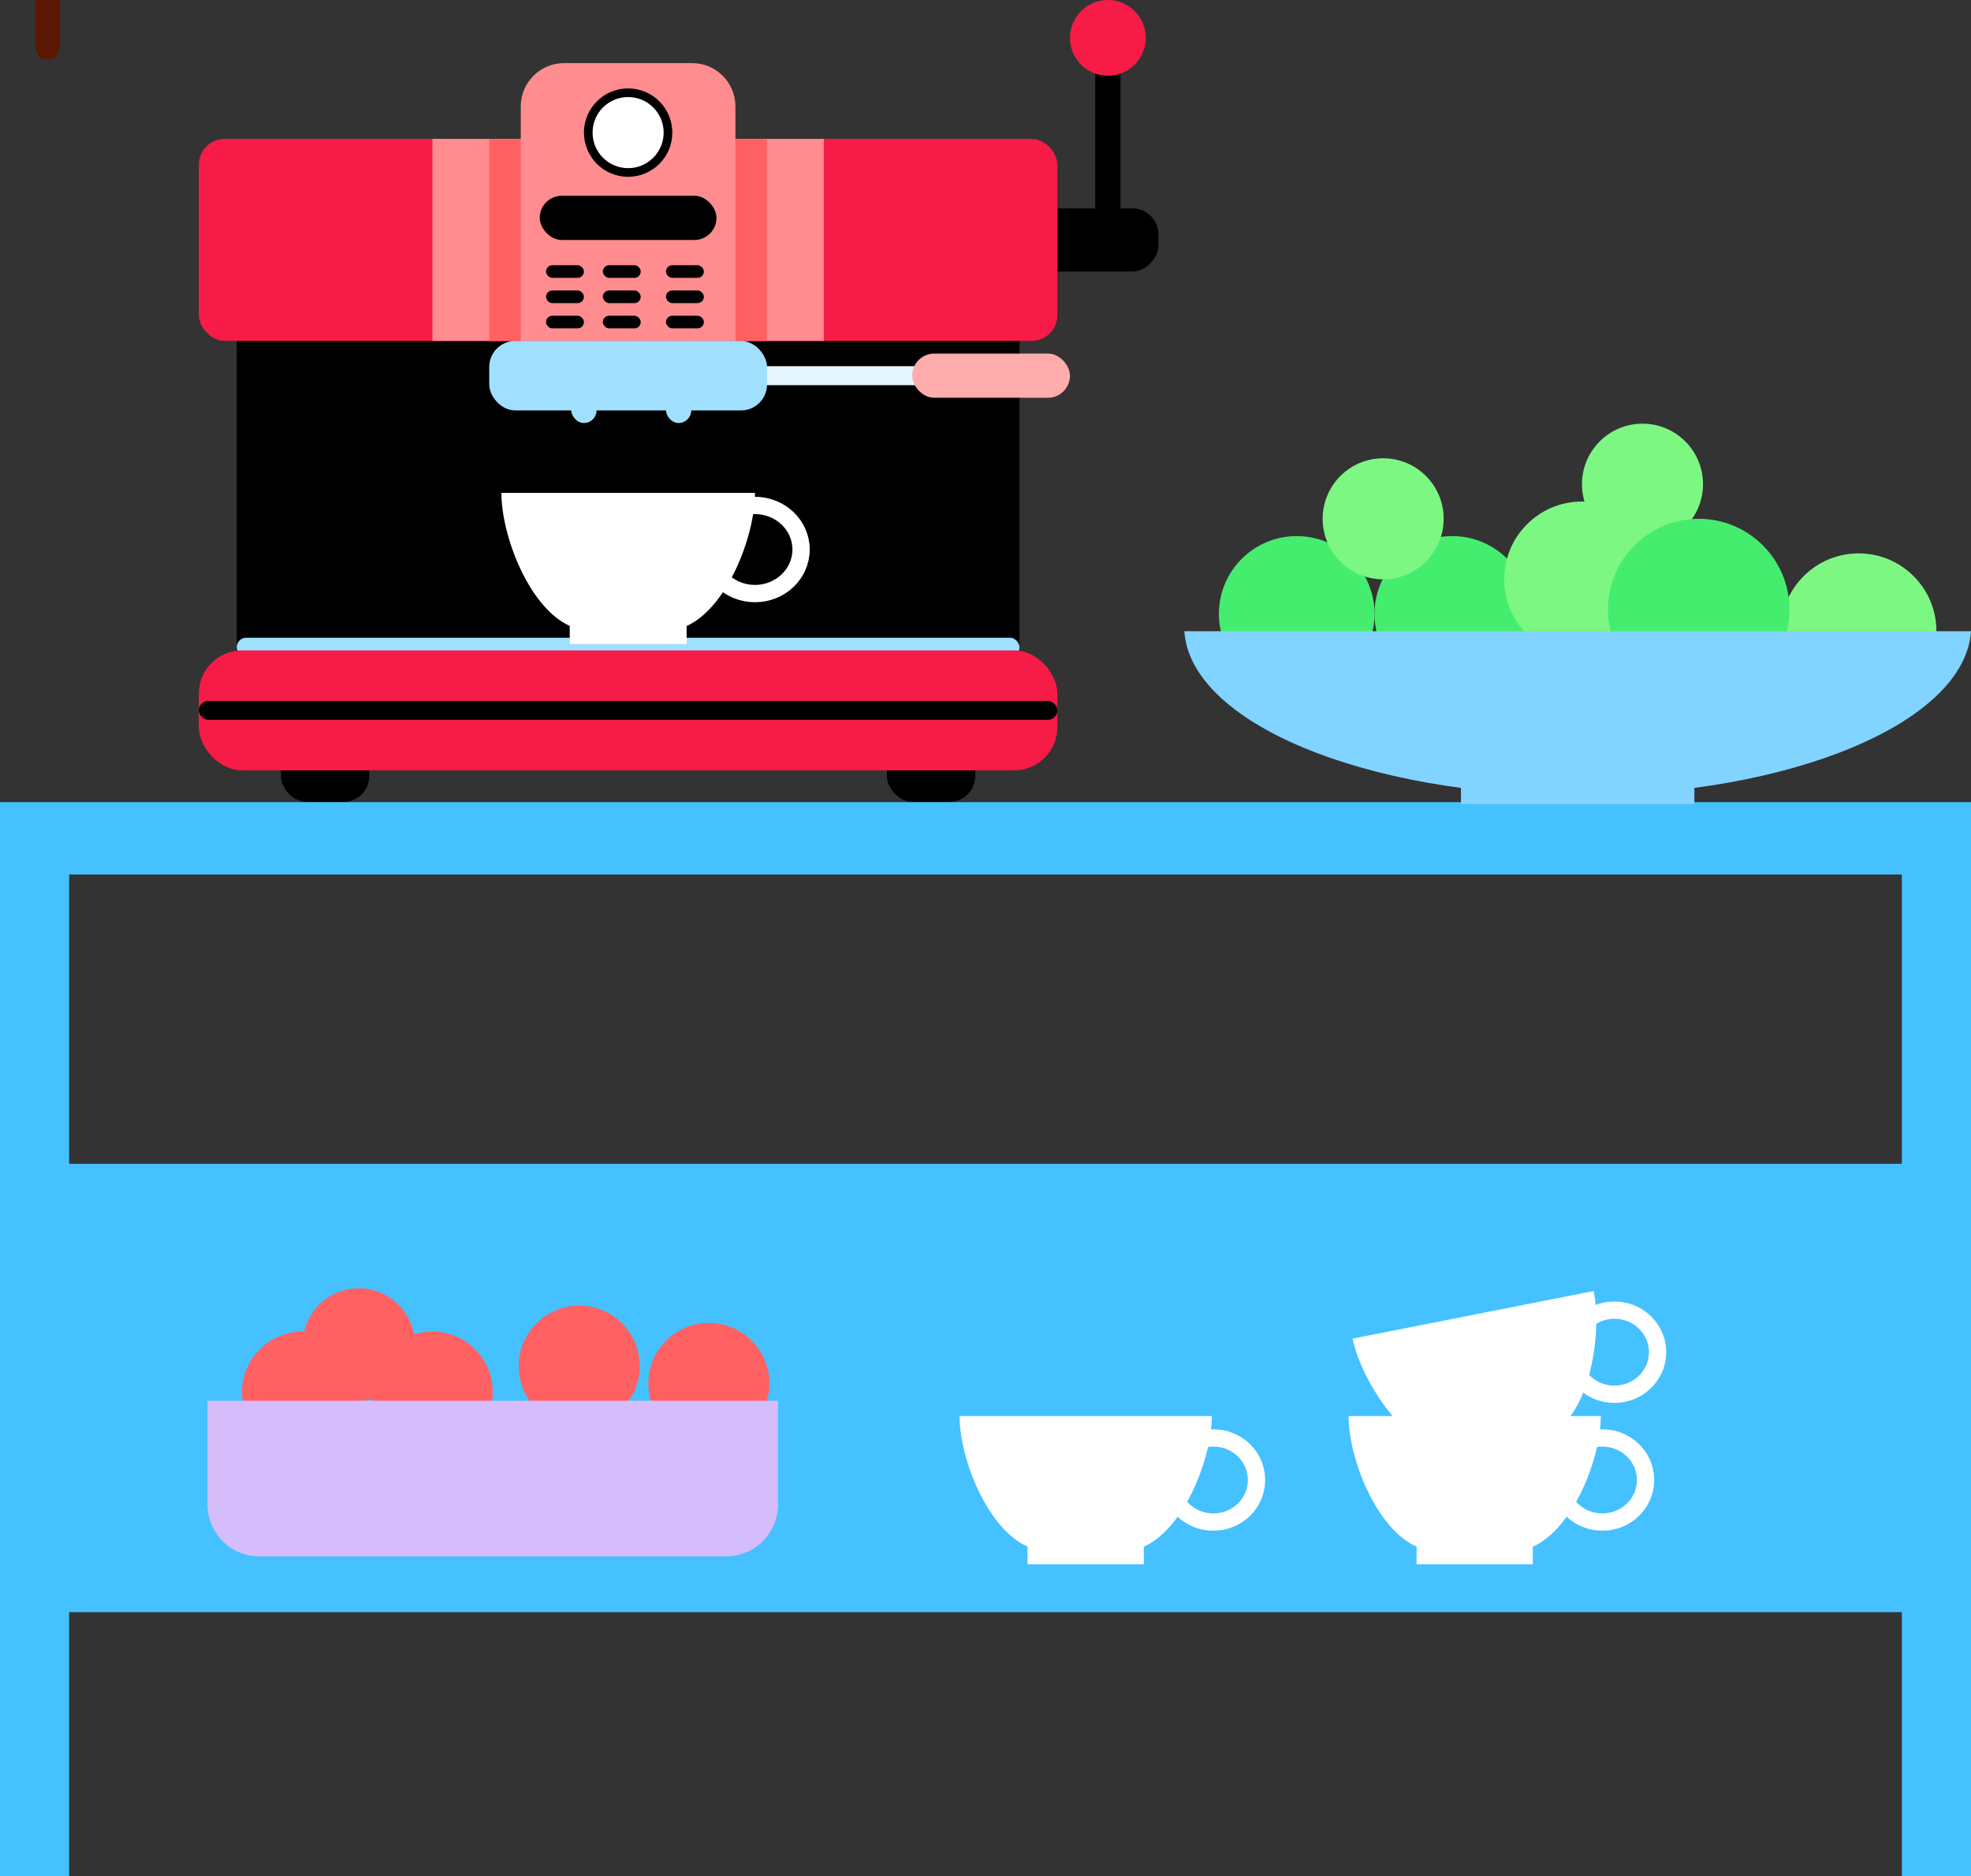
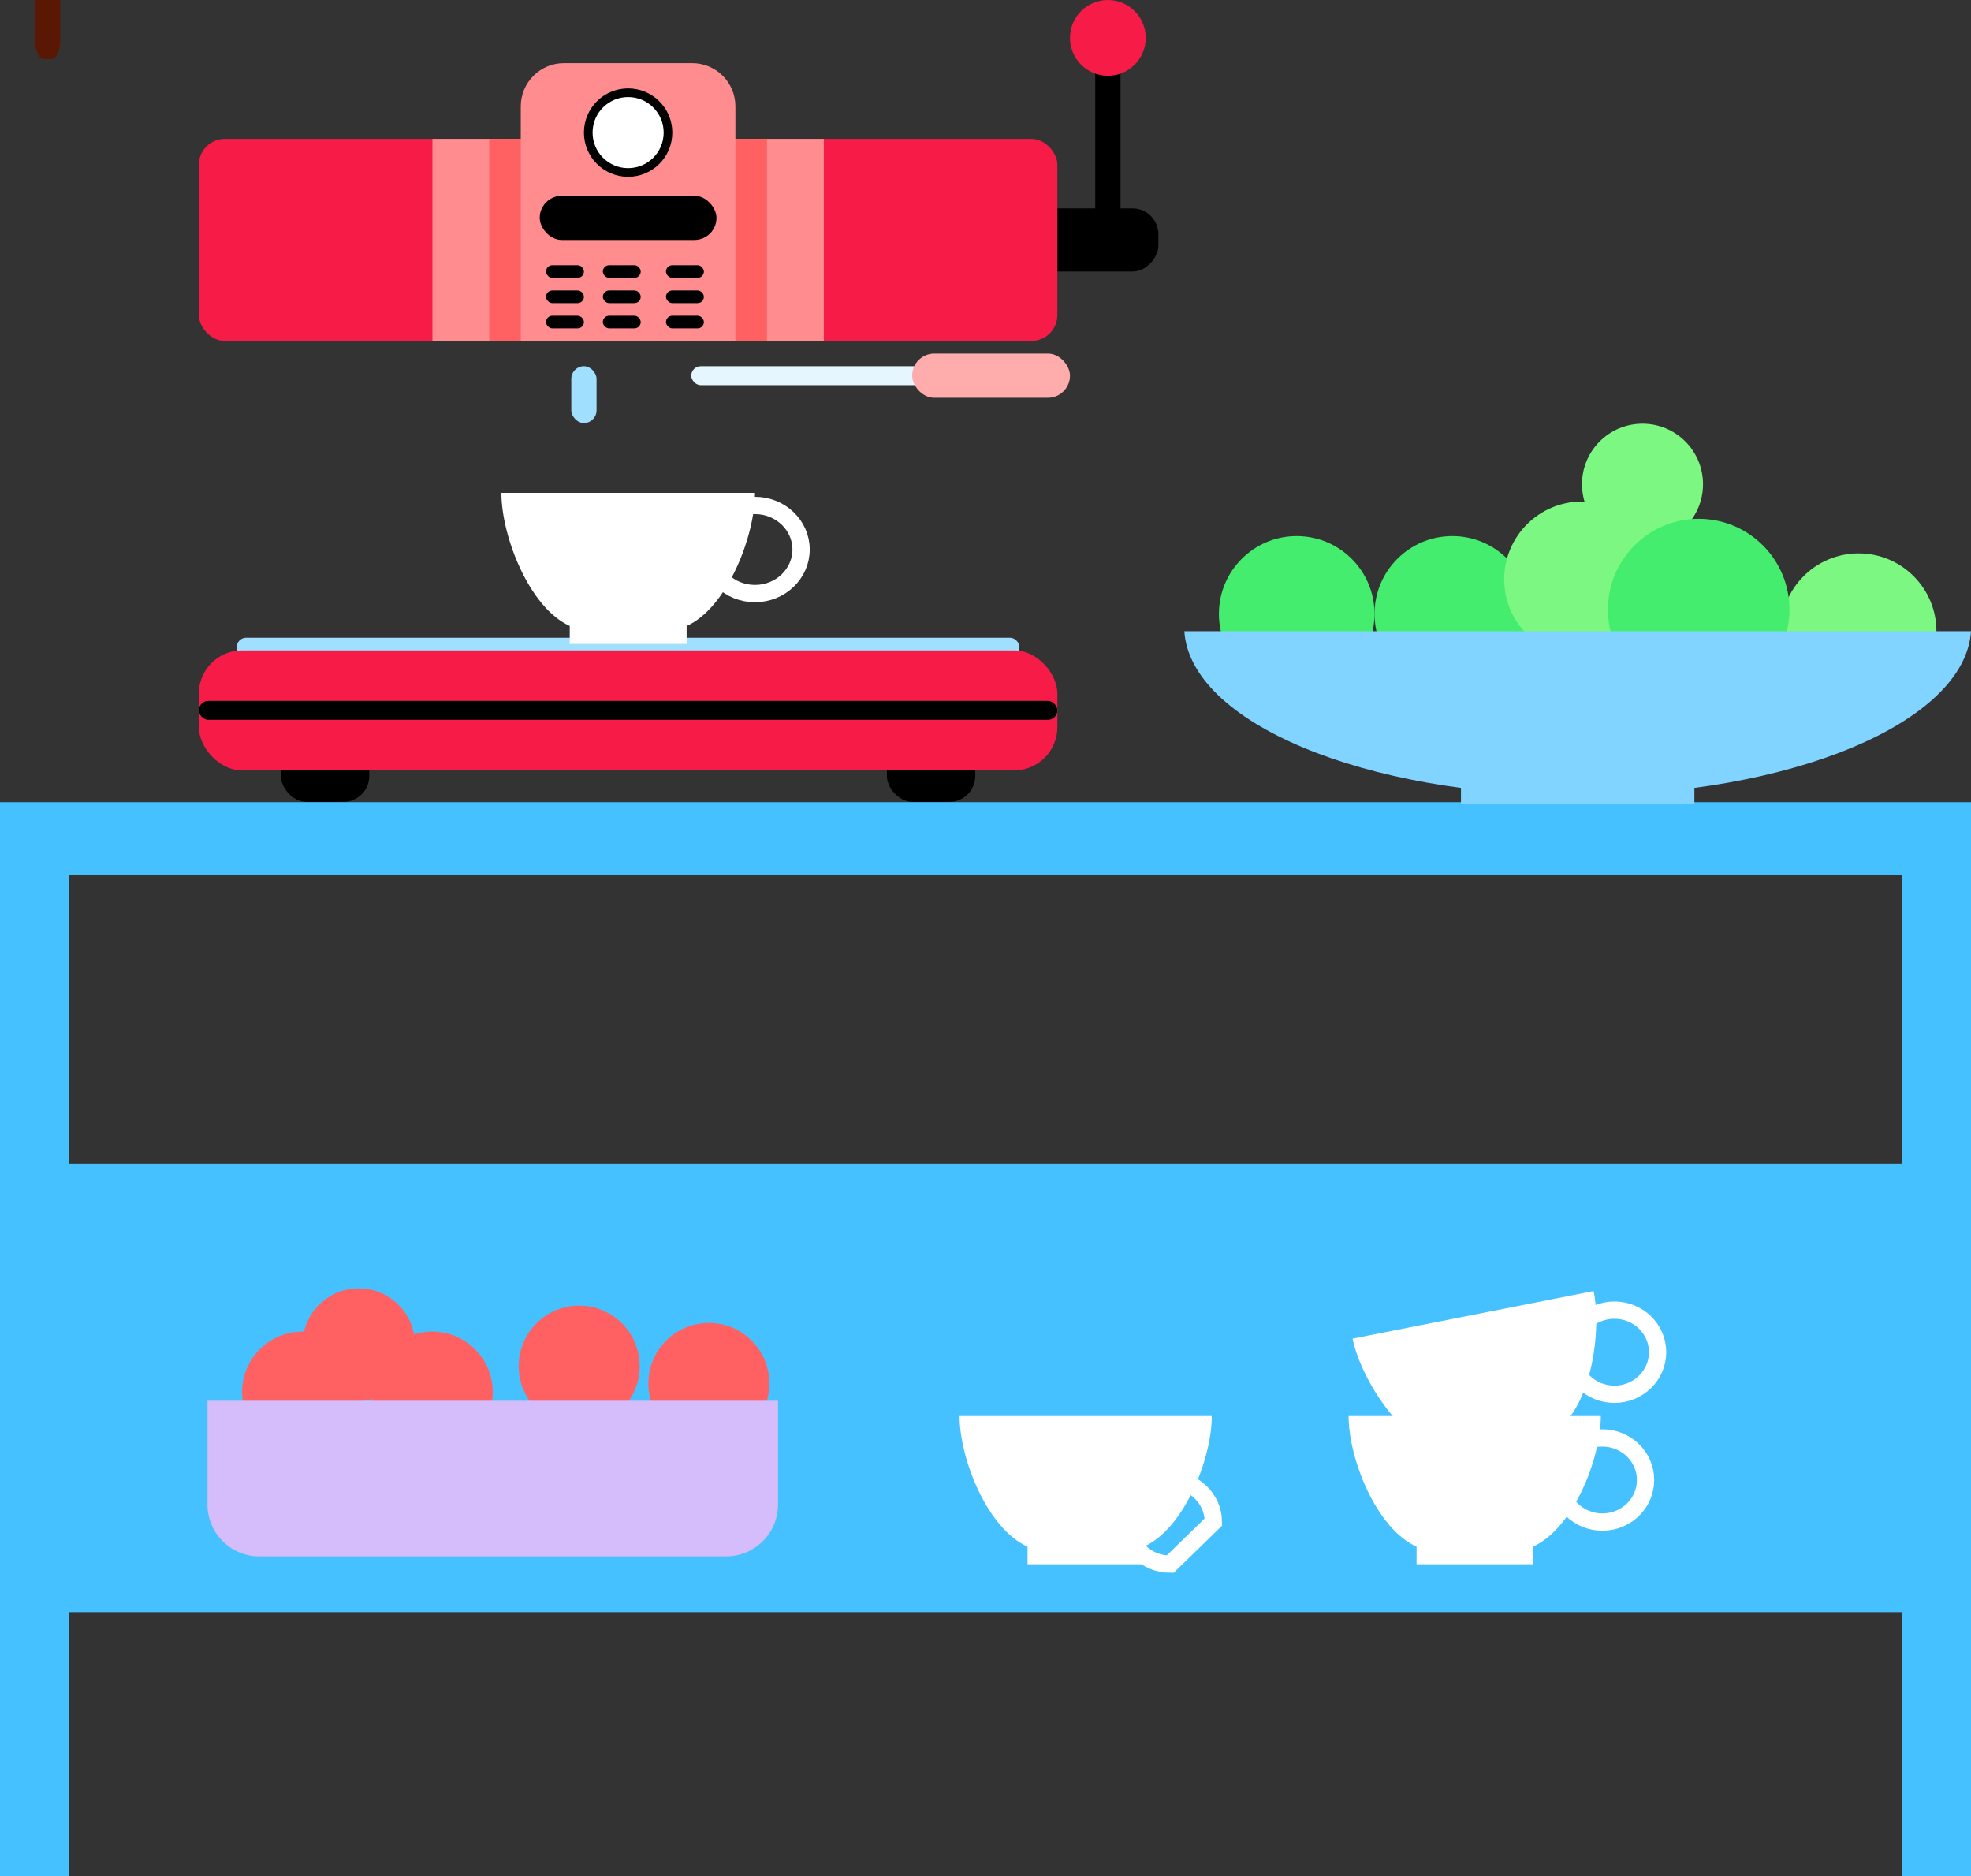
<svg xmlns="http://www.w3.org/2000/svg" id="eQWFOZbjudT1" viewBox="0 0 228 217" shape-rendering="geometricPrecision" text-rendering="geometricPrecision">
  <rect x="0" y="0" width="228" height="217" fill="#333333" stroke="none" />
  <style> #eQWFOZbjudT8_ts {animation: eQWFOZbjudT8_ts__ts 5000ms linear infinite normal forwards}@keyframes eQWFOZbjudT8_ts__ts { 0% {transform: translate(128.156px,27.02px) rotate(-180deg) scale(-1,1);animation-timing-function: cubic-bezier(0.55,0.055,0.675,0.19)} 10% {transform: translate(128.156px,27.02px) rotate(-180deg) scale(-1,0.1);animation-timing-function: cubic-bezier(0.445,0.05,0.55,0.95)} 60% {transform: translate(128.156px,27.02px) rotate(-180deg) scale(-1,1)} 100% {transform: translate(128.156px,27.02px) rotate(-180deg) scale(-1,1)}} #eQWFOZbjudT10_to {animation: eQWFOZbjudT10_to__to 5000ms linear infinite normal forwards}@keyframes eQWFOZbjudT10_to__to { 0% {offset-distance: 0%} 10% {offset-distance: 0%;animation-timing-function: cubic-bezier(0.895,0.03,0.685,0.22)} 20% {offset-distance: 22.917%} 50% {offset-distance: 22.917%} 60% {offset-distance: 50%} 62% {offset-distance: 50%} 64% {offset-distance: 100%} 100% {offset-distance: 100%}} #eQWFOZbjudT10 {animation: eQWFOZbjudT10_c_o 5000ms linear infinite normal forwards}@keyframes eQWFOZbjudT10_c_o { 0% {opacity: 1} 60% {opacity: 1} 62% {opacity: 0} 64% {opacity: 0} 66% {opacity: 1} 100% {opacity: 1}} #eQWFOZbjudT23_to {animation: eQWFOZbjudT23_to__to 5000ms linear infinite normal forwards}@keyframes eQWFOZbjudT23_to__to { 0% {transform: translate(128.155px,4.382px);animation-timing-function: cubic-bezier(0.55,0.055,0.675,0.19)} 10% {transform: translate(128.155px,24.382px);animation-timing-function: cubic-bezier(0.445,0.05,0.55,0.95)} 60% {transform: translate(128.155px,4.382px)} 100% {transform: translate(128.155px,4.382px)}} </style>
  <path d="M8,101h-8v116h8v-116Z" fill="#45c1ff" />
  <path d="M228,101h-8v116h8v-116Z" fill="#45c1ff" />
  <path d="M223.648,142.963v-8.365h-219.297v8.365h219.297Z" fill="#45c1ff" />
  <path d="M223.91,186.447v-51.326h-219.82v51.326h219.82Z" fill="#45c1ff" />
  <path d="M228,92.773h-228v8.366h228v-8.366Z" fill="#45c1ff" />
  <rect width="29.941" height="7.303" rx="3" ry="3" transform="matrix(1 0 0-1 104.059 31.402)" />
  <g id="eQWFOZbjudT8_ts" transform="translate(128.156,27.02) rotate(-180) scale(-1,1)">
    <rect width="2.921" height="24.829" rx="1.461" ry="1.461" transform="translate(-1.461,0)" />
  </g>
-   <rect width="90.551" height="64.262" rx="0" ry="0" transform="translate(27.383 18.984)" />
  <g id="eQWFOZbjudT10_to" style="offset-path:path('M73,40.678L73,40.678L73,51.678L73,51.678L73,64.678Q73,64.678,73,64.678Q73,64.669,73,40.678');offset-rotate:0deg">
    <g id="eQWFOZbjudT10" transform="translate(-73,-40.678)">
      <rect width="2.922" height="6.644" rx="1" ry="1" transform="matrix(1 0 0 2.056 77.039 33.846)" fill="#591704" stroke-width="0" />
      <rect width="2.922" height="6.644" rx="1" ry="1" transform="matrix(1 0 0 2.056 66.039 33.846)" fill="#591704" stroke-width="0" />
    </g>
  </g>
  <rect width="99.314" height="23.368" rx="3" ry="3" transform="translate(23 16.062)" fill="#f71b47" />
  <rect width="45.276" height="23.368" rx="0" ry="0" transform="translate(50.02 16.062)" fill="#ff8c8f" />
  <rect width="32.132" height="23.368" rx="0" ry="0" transform="translate(56.594 16.062)" fill="#ff6163" />
  <path d="M60.242,12.301c0-2.761,2.239-5,5-5h14.829c2.761,0,5,2.239,5,5v27.132h-24.829v-27.132Z" fill="#ff8c8f" />
  <rect width="32.132" height="2.191" rx="1.095" ry="1.095" transform="translate(79.961 42.355)" fill="#e6f6ff" />
  <rect width="90.551" height="2.191" rx="1.095" ry="1.095" transform="translate(27.383 73.754)" fill="#a1dfff" />
  <rect width="18.257" height="5.112" rx="2.556" ry="2.556" transform="translate(105.516 40.891)" fill="#ffacad" />
-   <rect width="32.132" height="8.033" rx="3" ry="3" transform="translate(56.594 39.434)" fill="#a1dfff" />
  <rect width="2.921" height="6.572" rx="1.461" ry="1.461" transform="translate(66.086 42.352)" fill="#a1dfff" />
-   <rect width="2.921" height="6.572" rx="1.461" ry="1.461" transform="translate(77.039 42.352)" fill="#a1dfff" />
  <g id="eQWFOZbjudT23_to" transform="translate(128.155,4.382)">
    <circle r="4.382" transform="translate(0,0)" fill="#f71b47" />
  </g>
  <circle r="4.612" transform="translate(72.659 15.335)" fill="#fff" stroke="#000" />
  <rect width="20.447" height="5.112" rx="2.556" ry="2.556" transform="translate(62.434 22.641)" />
  <rect width="4.382" height="1.461" rx="0.73" ry="0.73" transform="translate(63.164 30.672)" />
  <rect width="4.382" height="1.461" rx="0.73" ry="0.73" transform="translate(69.734 30.672)" />
  <rect width="4.382" height="1.461" rx="0.73" ry="0.73" transform="translate(77.039 30.672)" />
  <rect width="4.382" height="1.461" rx="0.73" ry="0.73" transform="translate(63.164 33.594)" />
  <rect width="4.382" height="1.461" rx="0.73" ry="0.73" transform="translate(69.734 33.594)" />
  <rect width="4.382" height="1.461" rx="0.73" ry="0.73" transform="translate(77.039 33.594)" />
  <rect width="4.382" height="1.461" rx="0.73" ry="0.73" transform="translate(63.164 36.516)" />
  <rect width="4.382" height="1.461" rx="0.73" ry="0.73" transform="translate(69.734 36.516)" />
  <rect width="4.382" height="1.461" rx="0.73" ry="0.73" transform="translate(77.039 36.516)" />
  <rect width="10.224" height="6.572" rx="3" ry="3" transform="translate(32.492 86.172)" />
  <rect width="10.224" height="6.572" rx="3" ry="3" transform="translate(102.594 86.172)" />
  <rect width="99.314" height="13.875" rx="5" ry="5" transform="translate(23 75.219)" fill="#f71b47" />
  <rect width="99.314" height="2.191" rx="1.095" ry="1.095" transform="translate(23 81.059)" />
  <path d="M87.333,68.649c2.946,0,5.333-2.282,5.333-5.096c0-2.814-2.388-5.096-5.333-5.096s-5.333,2.282-5.333,5.096c0,2.815,2.388,5.096,5.333,5.096Z" fill="none" stroke="#fff" stroke-width="2" stroke-miterlimit="10" />
  <path d="M87.333,57h-.731L58,57c0,5.01,3.22,13.286,7.906,15.392v2.081h13.521v-2.072c4.686-2.106,7.906-10.377,7.906-15.392v-.009Z" fill="#fff" />
  <path d="M185.358,176.032c2.758,0,4.995-2.178,4.995-4.865c0-2.688-2.237-4.866-4.995-4.866-2.759,0-4.995,2.178-4.995,4.866c0,2.687,2.236,4.865,4.995,4.865Z" fill="none" stroke="#fff" stroke-width="2" stroke-miterlimit="10" />
-   <path d="M140.358,176.032c2.758,0,4.995-2.178,4.995-4.865c0-2.688-2.237-4.866-4.995-4.866-2.759,0-4.995,2.178-4.995,4.866c0,2.687,2.236,4.865,4.995,4.865Z" fill="none" stroke="#fff" stroke-width="2" stroke-miterlimit="10" />
+   <path d="M140.358,176.032c0-2.688-2.237-4.866-4.995-4.866-2.759,0-4.995,2.178-4.995,4.866c0,2.687,2.236,4.865,4.995,4.865Z" fill="none" stroke="#fff" stroke-width="2" stroke-miterlimit="10" />
  <path d="M184.346,149.312l-27.885,5.504c1.001,4.82,5.799,12.16,10.789,13.28l.415,1.996l13.179-2.6-.487-2.337c3.737-2.949,4.939-11.277,3.989-15.838v-.005Z" fill="#fff" />
  <path d="M186.752,161.251c2.759,0,4.995-2.178,4.995-4.866c0-2.687-2.236-4.865-4.995-4.865-2.758,0-4.994,2.178-4.994,4.865c0,2.688,2.236,4.866,4.994,4.866Z" fill="none" stroke="#fff" stroke-width="2" stroke-miterlimit="10" />
  <path d="M185.177,163.77h-.727-28.45c0,4.915,3.203,13.035,7.864,15.101v2.041h13.449v-2.033c4.661-2.066,7.864-10.181,7.864-15.101v-.008Z" fill="#fff" />
  <path d="M140.177,163.77h-.727-28.45c0,4.915,3.203,13.035,7.864,15.101v2.041h13.449v-2.033c4.661-2.066,7.864-10.181,7.864-15.101v-.008Z" fill="#fff" />
  <circle r="7" transform="translate(35 161)" fill="#ff6163" />
  <circle r="7" transform="translate(50 161)" fill="#ff6163" />
  <circle r="7" transform="translate(67 158)" fill="#ff6163" />
  <circle r="7" transform="translate(82 160)" fill="#ff6163" />
  <circle r="6.5" transform="translate(41.5 155.5)" fill="#ff6163" />
  <path d="M24,162h66v12c0,3.314-2.686,6-6,6h-54c-3.314,0-6-2.686-6-6v-12Z" fill="#d5bdfb" />
  <circle r="9" transform="translate(150 71)" fill="#45ed6f" />
  <circle r="9" transform="translate(168 71)" fill="#45ed6f" />
  <circle r="9" transform="translate(215 73)" fill="#7cf782" />
  <circle r="9" transform="translate(183 67)" fill="#7cf782" />
-   <circle r="7" transform="translate(160 60)" fill="#7cf782" />
  <circle r="7" transform="translate(190 56)" fill="#7cf782" />
  <circle r="10.5" transform="translate(196.5 70.5)" fill="#45ed6f" />
  <rect width="27" height="5" rx="0" ry="0" transform="translate(169 88)" fill="#80d4ff" />
  <path d="M137,73c.688,10.544,20.796,19,45.5,19s44.812-8.456,45.5-19h-91Z" fill="#80d4ff" />
</svg>